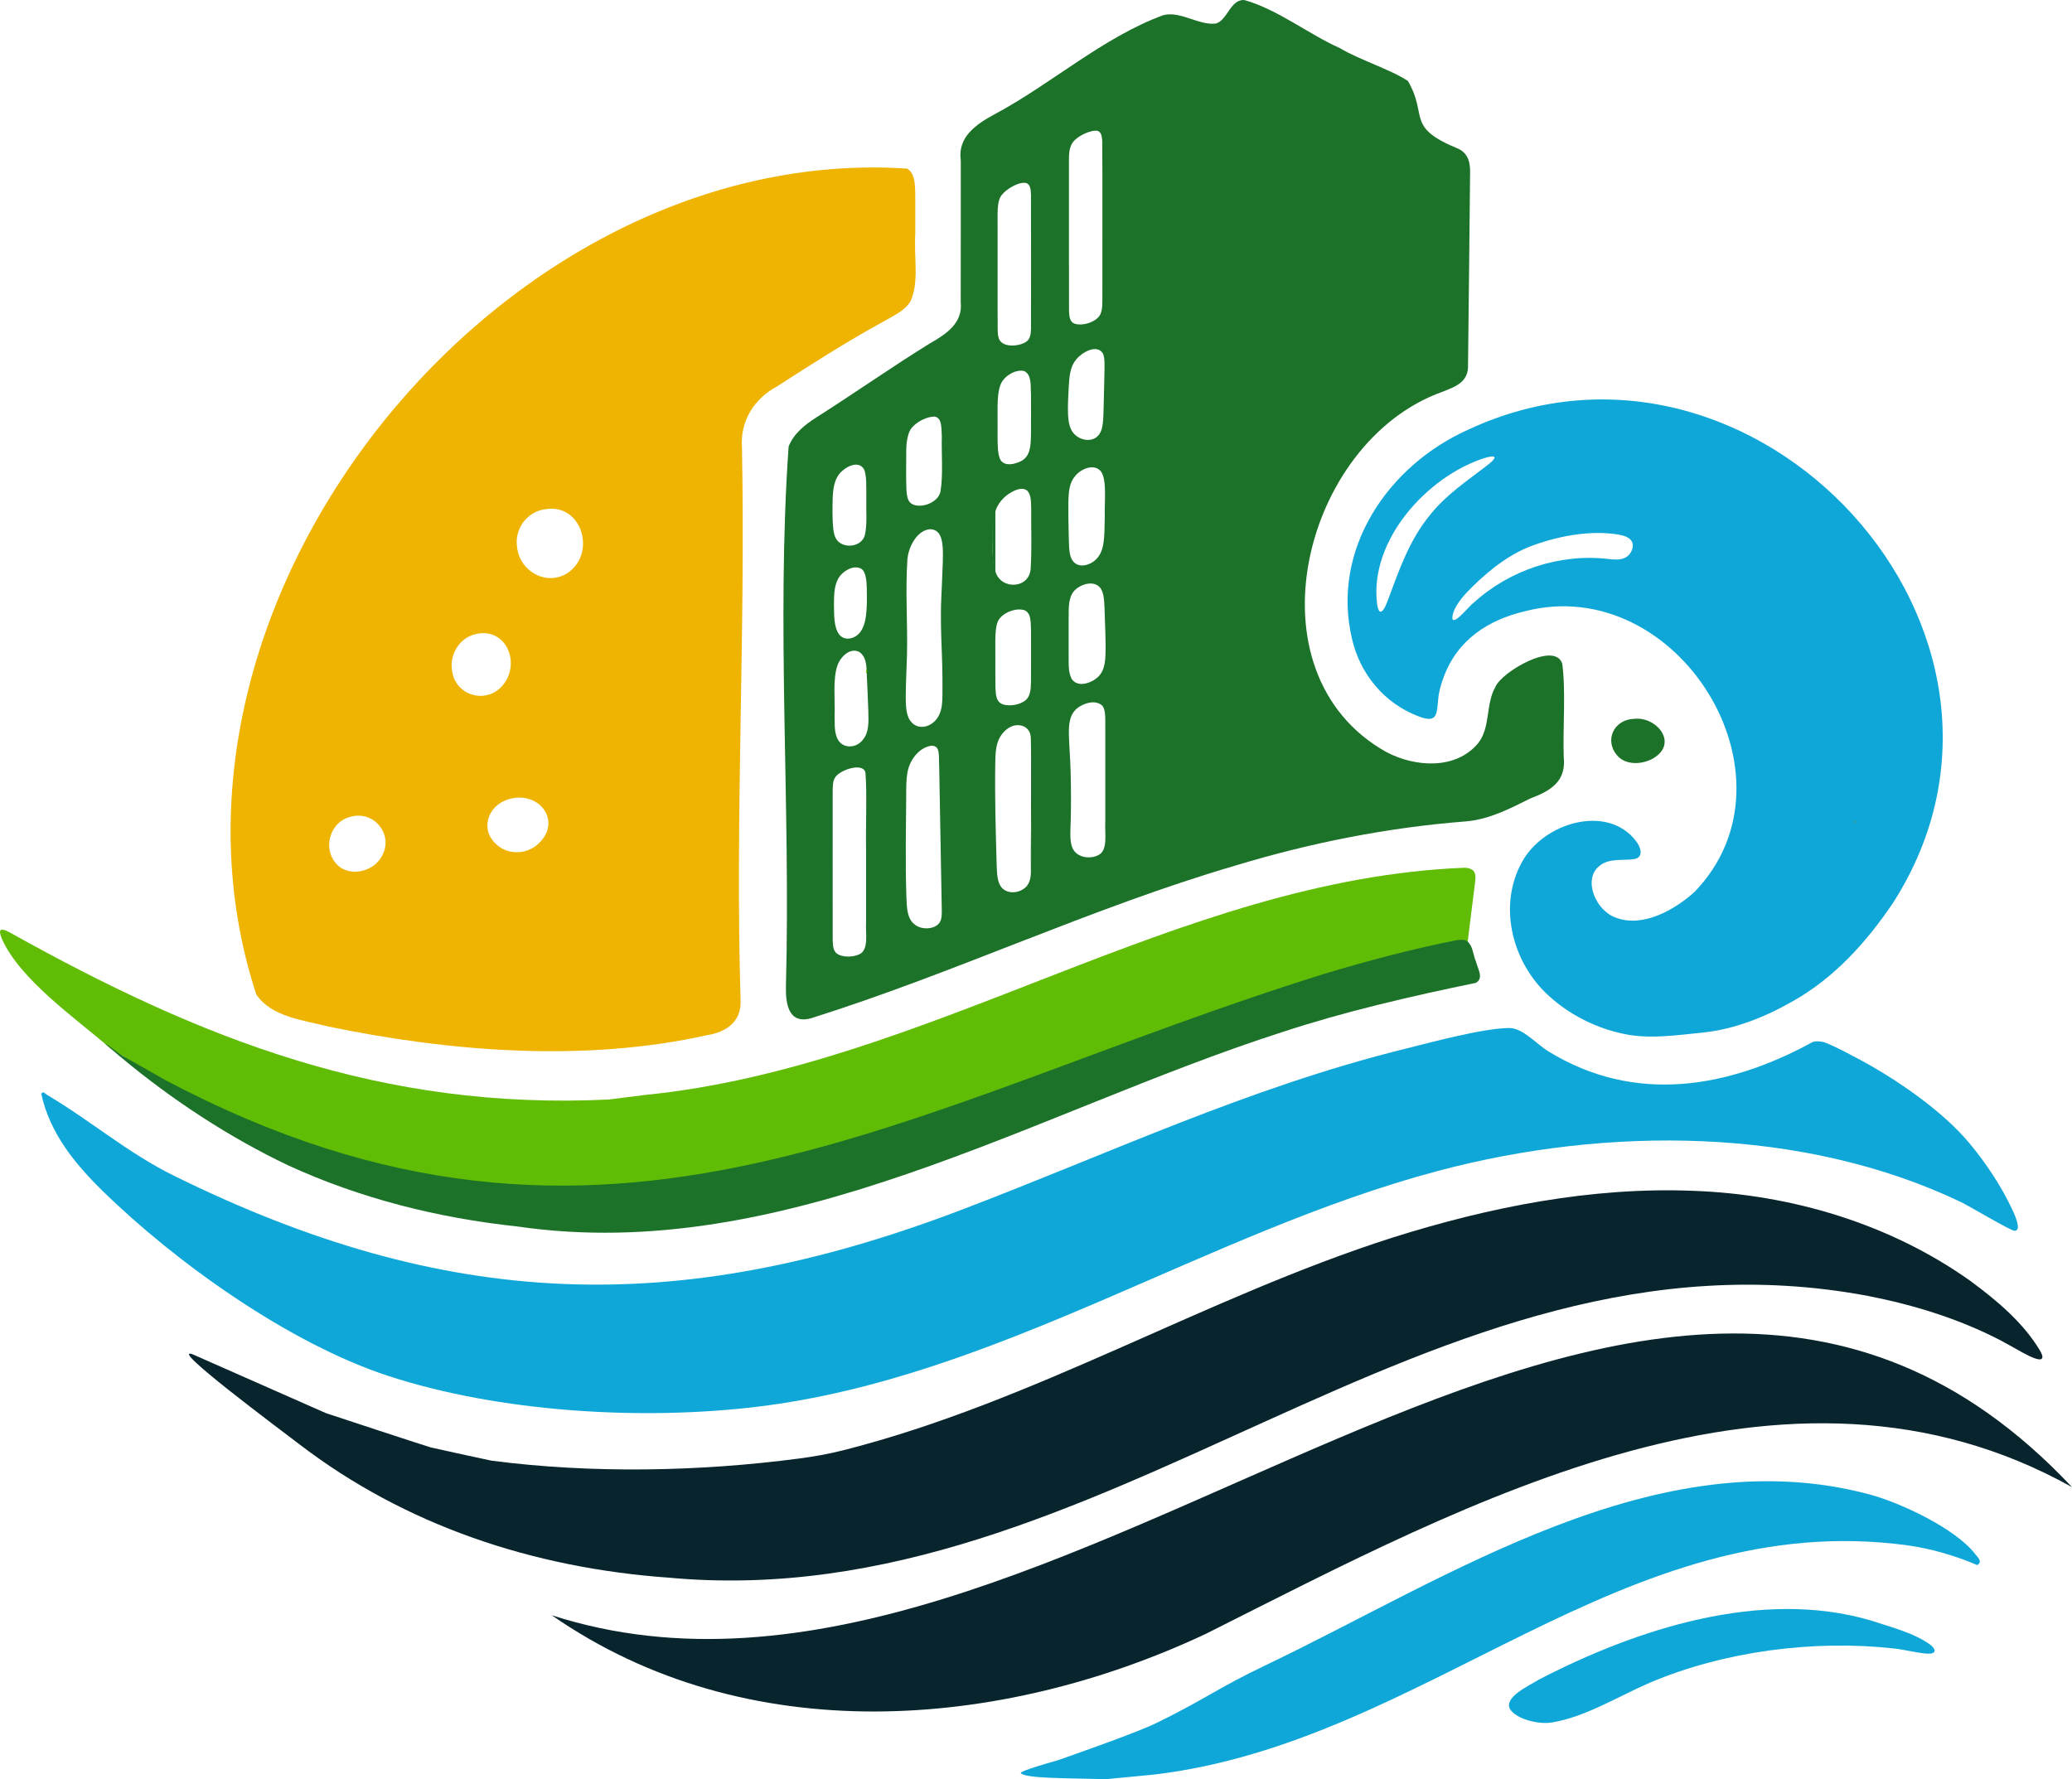
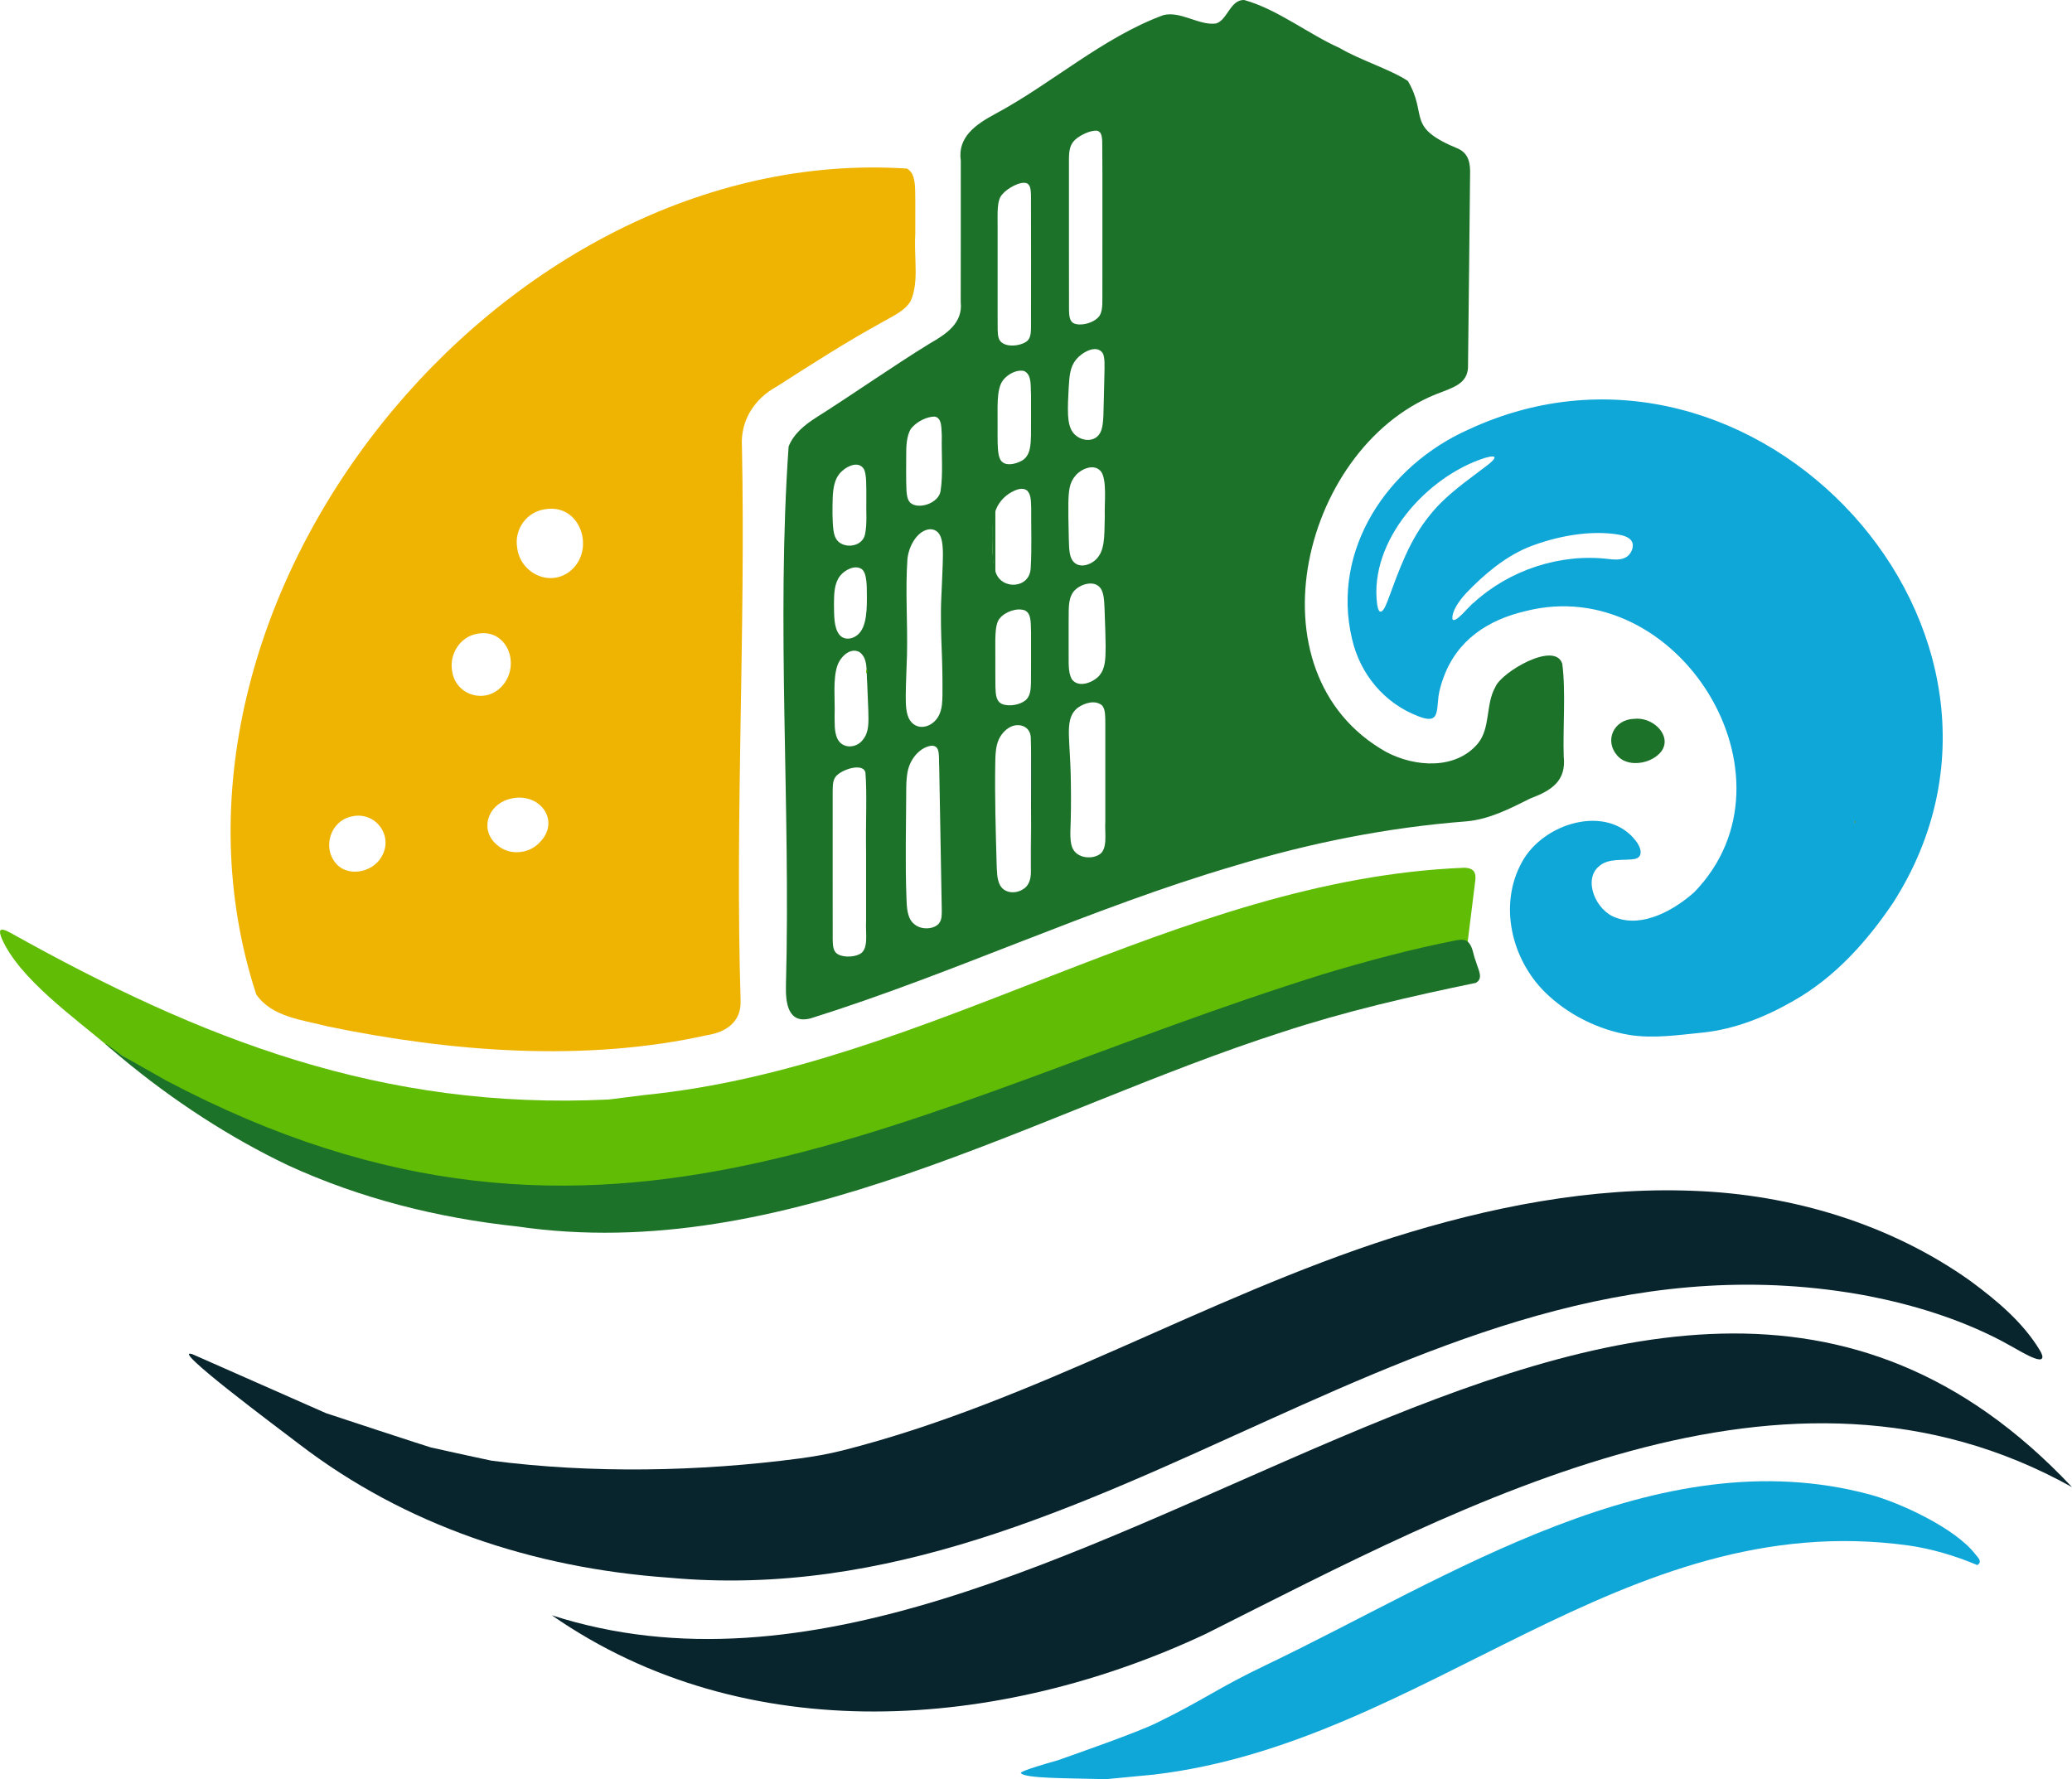
<svg xmlns="http://www.w3.org/2000/svg" id="Warstwa_1" baseProfile="tiny-ps" version="1.2" viewBox="0 0 929.54 798.34">
  <title>pacific-development.com</title>
  <path d="M407.01,75.71c2.57,1.5,3.44,4.65,3.56,9.83.12,6.03,0,12.31.04,19.5-.63,11.1,1.76,21.41-2.09,30.1-2.63,4.39-7.95,6.67-12.41,9.26-16.25,8.91-31.96,18.97-47.57,29.01-10.15,5.5-16.48,15.36-15.69,27.12,1.68,82.5-3.13,166.19-.6,248.52.35,9.4-6.43,14.11-14.96,15.44-54.99,12.26-115.04,7.51-170.07-3.87-11.15-2.89-25.32-4.19-32.26-14.38C57.5,270.1,224.63,63.69,406.91,75.65l.1.06ZM244.34,228.54c-8.14,1.24-13.56,8.92-12.37,16.86,1.05,11.17,13.73,18.08,23.18,11.36,12.43-9.1,5.67-31.06-10.61-28.25l-.21.03ZM213.58,284.49c-7.12,1.47-11.77,8.76-10.85,15.82,1,11.55,14.91,16.07,22.58,7.48,8.58-9.7,2.02-26.24-11.53-23.34l-.2.04ZM241.46,378.67c11.05-10.18.26-24.15-13.31-20.02-9.54,2.77-13.13,14.07-4.97,20.66,5.08,4.38,13.09,4.06,18.12-.49l.16-.14ZM157.39,366.47c-8.86,1.99-12.58,13.11-7.27,20.21,5.09,7.19,16.73,5.14,20.91-2.01,5.95-9.58-2.8-20.98-13.44-18.25l-.2.05Z" fill="#efb301" />
  <path d="M670.81,308.34c-4.38,7.68-2.06,18.21-7.77,25.25-9.96,11.91-28.24,10.68-41.09,3.88-63.35-35.47-37.52-139.21,25.03-161.62,6.49-2.51,11.92-4.59,11.61-12.27.31-23.5.71-66.85.91-85.23.18-4.71-.48-9.31-5.19-11.56-24.04-9.84-13.48-14.7-22.7-30.45-7.61-5.1-21.75-9.49-30.56-14.77-14.21-6.34-27.76-17.31-42.8-21.55-6.27-.41-7.58,9.02-12.72,10.52-7.61,1.03-15.82-5.72-23.63-3.75-27.21,10.01-50.06,30.78-75.72,44.49-8.46,4.59-16.68,10.27-15.15,20.83-.02,15.87.03,48.71-.03,63.47,1.02,9.33-6.45,14.32-13.77,18.48-17.23,10.63-33.91,22.41-51.04,33.27-5.13,3.26-10.13,7.29-12.4,13.02-5.6,79.93.96,161.44-1.2,241.85-.21,7.91.96,17.5,11.2,14.73,63.93-20.05,125.81-49.59,190.23-68.47,33.8-10.25,68.43-17.15,103.84-19.9,10.36-.93,19.43-5.67,28.72-10.29,9.51-3.57,16.13-7.85,14.94-18.79-.43-12.9.99-29.37-.66-41.65-3.34-10.35-27.25,3.76-29.98,10.37l-.09.15ZM409.18,191.8c2.36-2.68,6.56-4.85,10.11-4.87,3.57.58,2.95,5.87,3.22,8.71-.2,7.9.64,17.2-.56,24.78-.92,5.47-10.01,8.43-13.64,5.13-1.28-1.46-1.44-3.18-1.64-5.23-.27-5.57-.12-12.18-.11-17.76,0-4.01.66-8.6,2.52-10.65l.09-.11ZM386.08,283.41c-2.13,3.1-6.88,4.55-9.51,1.42-2.58-3.28-2.36-8.86-2.44-14.11.06-4.2.09-8.9,2.74-12.31,2.13-2.7,6.73-5.12,9.78-3,1.48,1.15,2.06,4.07,2.2,8.12.05,5.92.56,15.13-2.67,19.74l-.1.14ZM376.51,212.7c2.37-3.03,8.33-6.39,10.99-2.31,1.37,2.42,1.11,7.83,1.15,13.82-.16,5.13.46,10.76-.61,15.68-1.13,5.07-8.11,6.43-11.81,3.26-1.49-1.33-2.03-3.2-2.33-5.21-.56-4.57-.46-9.78-.34-14.41.16-4.49.86-8.13,2.85-10.7l.1-.14ZM385.42,428.26c-2.79,1.34-7.95,1.46-10.3-.62-1.47-1.45-1.48-3.85-1.55-6.05-.05-16.08,0-51.14-.01-66.48.06-2.34-.07-4.49,1.19-6.4,2.35-3.39,12.6-6.72,13.51-1.96.75,9.73.07,20.96.29,36.48,0,10.91,0,20.73,0,30.16-.37,5.15,1.43,12.72-3.03,14.83l-.1.05ZM387.06,332.01c-3.04,3.97-9.49,4.12-11.57-.94-1.27-3.15-1-6.64-1.07-10.05.25-7.08-.87-16.48,1.29-22.46,1.34-3.8,5.69-8.22,9.88-5.96,3.95,2.87,2.98,8.54,3.45,13.83.17,4.05.36,8.18.5,12.36.14,5.33.37,9.73-2.39,13.09l-.11.13ZM410.1,414.64c-3.16-2.56-3.27-7.45-3.44-11.38-.62-16.46-.15-33.12-.1-49.65.04-2.86.18-5.93.91-8.59,1.34-4.92,5.37-9.76,10.47-10.41,4.04.04,3.11,4.34,3.41,9.88.12,6.95.25,13.83.38,20.89.23,12.91.6,32.46.77,43.29-.03,2.02.05,3.93-1.15,5.54-2.01,2.76-7.93,3.3-11.13.52l-.11-.09ZM422.53,293.12c.24,6.28.33,12.65.27,18.93-.05,2.74-.15,5.53-1.18,8.06-2.27,5.92-9.7,8.47-13.33,3.2-1.96-2.84-1.94-7.4-1.95-11.11.03-6.19.42-12.39.56-18.53.32-14.22-.79-28.53.18-42.63.43-5.19,3.53-11.35,8.11-13.11,2.77-1.12,5.46-.06,6.58,2.43,1.33,2.67,1.32,7.47,1.18,12.14-.15,5.23-.46,10.46-.66,15.7-.38,8.29-.09,16.54.23,24.72v.21ZM482.47,62.57c2.24-2,6.65-4.09,9.46-3.94,2.15.23,2.4,2.53,2.55,4.57.19,16.12,0,51.13.07,69.09-.07,3.09.24,5.85-.83,8.58-1.74,4.04-9.56,5.92-12.48,3.94-1.54-1.26-1.57-3.54-1.66-5.5-.06-13.37,0-41.57-.03-57.06,0-3.62,0-7.13,0-10.66,0-4.36.59-6.88,2.83-8.93l.09-.08ZM449.69,87.15c2.16-2.6,7.94-5.95,10.92-4.94,1.75.8,1.79,3.1,1.9,5.09.09,15.16.03,46.94.01,60.12-.05,2.05-.22,4.27-1.68,5.57-2.8,2.43-10.98,3.4-12.71-.99-.45-1.22-.5-2.55-.55-3.9-.06-4.84-.01-12.56-.03-20.82,0-8.82,0-17.28,0-25.19.07-5.82-.54-12.1,2.06-14.83l.08-.1ZM450.03,170.54c2.11-2.65,6.02-4.8,9.37-4.06,3.64,1.6,2.86,6.99,3.13,10.42,0,5.7.03,13.02-.01,18.51-.13,4.18-.18,9.14-4.18,11.36-3.11,1.65-7.28,2.49-9.26-.05-1-1.49-1.18-3.13-1.38-5.17-.25-3.51-.13-7.6-.16-11.36.13-6.14-.72-15.5,2.4-19.52l.09-.12ZM446.35,230.07c1.04-3.97,3.9-7.26,7.41-9.22,2.23-1.2,5.02-2.34,7.09-.66,1.83,1.9,1.61,5.02,1.76,7.59-.08,7.94.33,18.53-.22,26.99-.25,9.43-13,10.09-15.68,2.09-1.22-3.22-1.4-8-1.52-12.47-.08-5.01,0-10.04,1.11-14.14l.05-.18ZM459.84,273.92c2.69,1.49,2.57,4.59,2.7,9.73,0,6.92.04,16.59-.03,22.71-.09,2.9-.2,6.19-2.65,8.05-2.58,1.89-6.56,2.54-9.61,1.76-3.43-1.05-3.52-4.21-3.68-7.8-.08-4.46-.02-9.73-.04-14.36.1-5.29-.6-13.63,1.96-16.52,2.45-3,7.63-4.85,11.23-3.62l.1.05ZM462.42,330.65c.39,12.23.03,27.38.15,40.94-.01,7.29.02,14.07-.02,18.68.04,3.33-.52,6.99-3.64,8.78-3.24,2.1-8.1,1.86-10.17-1.65-1.6-2.75-1.5-6.78-1.64-10.08-.41-14.86-.85-29.79-.61-44.66.08-3.69.1-7.7,1.66-11,1.3-2.76,3.68-5.04,6.1-5.87,3.88-1.26,7.77.63,8.14,4.74l.02.13ZM482.83,161.25c2.47-3,8.94-6.95,11.84-2.85,1.08,1.86.87,5.67.77,10.52-.15,5.78-.25,11.71-.43,17.48-.26,5.24-.73,8.25-3.64,10.14-3.26,1.88-7.68.51-9.95-2.38-1.48-1.88-2.11-4.7-2.27-7.93-.19-3.94.08-8.2.29-12.31.31-5.04.55-9.18,3.27-12.52l.11-.13ZM482.6,213.29c2.69-3.05,8.42-5.45,11.39-1.64,2.7,3.91,1.42,14.07,1.64,20.06-.25,5.75.31,13.45-2.54,17.58-2.52,4.25-9.94,6.83-12.47,1.28-1.21-2.61-1.06-7.14-1.2-12.16-.09-4.22-.19-8.67-.13-12.57.12-5.42.39-9.23,3.2-12.41l.11-.12ZM492.63,383.76c-3.52,1.8-8.93,1.14-11.11-2.49-1.82-2.93-1.29-8.2-1.16-13.39.17-7.13.13-14.38-.05-21.33-.13-5.45-.61-11.13-.78-16.58-.11-4.97.22-9.63,4.17-12.51,2.94-2.05,7.6-3.45,10.6-1.01,1.67,1.58,1.56,4.97,1.56,10.03,0,4.76,0,9.45,0,14.29,0,8.98,0,19.78,0,27.84-.35,5.23,1.38,12.89-3.11,15.09l-.11.06ZM493.02,303.34c-2.85,3.01-9.17,5.47-12.13,1.5-1.94-3.35-1.35-7.75-1.48-14.14,0-3.32,0-6.78,0-10.07.14-7-.49-11.39,2.12-15.06,2.88-3.67,10.42-5.89,12.79-.57,1.19,2.59,1.15,6.95,1.32,11.68.15,4.46.36,9.14.37,13.39-.05,5.64-.07,9.89-2.89,13.15l-.1.12Z" fill="#1c7228" />
-   <path d="M880.89,509.98c7.06,7.79,14.95,19.06,19.82,28.68,1.5,2.97,3.86,7.47,4.42,10.64.23,1.28.37,2.63-1.15,3.02-1.38.35-20.61-11.18-24.09-12.84-71.42-34.18-159.39-34.11-234.78-14.06-104.18,27.71-197.84,92.75-305.2,105.8-51.99,6.32-115.99,2.51-165.9-13.86-44.06-14.45-94.84-50.51-128.01-82.99-12.52-12.26-23.66-25.97-27.48-43.52.78-1.55,1.78-.01,2.56.44,19.26,11.34,36.1,25.99,56.79,36.21,122.29,60.4,225.45,64.09,352.91,15.59,67.38-25.64,128.65-54.86,199.54-72.46,12.26-3.04,34.94-9.23,46.76-9.33,6.05-.05,12.18,7.18,17.53,10.46,38.7,23.79,80.51,16.67,118.66-4.21,1.52-.45,2.99-.3,4.52,0,3.2.63,17.66,8.48,21.41,10.62,14.08,8.01,30.9,19.94,41.68,31.82Z" fill="#0fa7d8" />
  <path d="M929.54,667.32c-128.28-71.62-270.4,6.46-388.64,65.87-92.41,43.4-206.18,52.21-293.35-8.37,228.65,73.7,485.52-266.62,681.99-57.51Z" fill="#08242c" />
  <path d="M658.58,192.84c-35.95,16.11-61.49,53.69-52.06,93.75,3.62,15.92,14.53,29.05,29.9,34.87,9.04,3.49,8.03-1.58,8.95-9.29.45-2.73,1.2-5.39,2.17-8,6.15-17.04,20.01-25.98,36.68-29.91,68.4-17.59,125.82,74.42,75.95,126-8.88,8-23.15,16.13-35.19,11.53-9.2-3.12-14.81-17.05-7.73-22.98,4.32-3.96,10.97-2.5,16.14-3.35,4.31-1.02,2.49-5.67.45-8.17-12.73-16.59-41.44-8.28-51.11,9.63-10.54,19.19-4.59,43.46,10.35,58.28,10.17,10.02,23.83,16.84,37.76,19.18,10.85,1.76,21.97.06,32.88-1.02,14.54-1.48,28.32-7.05,40.87-14.26,18.56-10.51,32.96-26.58,44.76-44.11,77.3-121.13-62.13-272.03-190.58-212.24l-.19.09ZM641.71,230.86c-9.45,11.43-13.96,24.72-19.04,38.37-.67,1.46-1.93,5.68-3.61,5.19-.76-.43-1.07-2.23-1.27-3.43-3.57-28.32,22.21-57.1,48.19-65.46,6.56-1.92,5.08.39,1,3.45-8.79,6.78-17.94,12.83-25.14,21.71l-.14.17ZM728.89,250.33c-2.14,1.04-4.93.79-7.39.5-21.76-2.56-44.42,5-60.42,19.68-1.58.91-8.62,10.01-9.5,7.19-.29-3.66,3.3-8.43,6.11-11.49,8.11-8.51,17.29-16.13,27.44-20.46,12.51-5.07,28.32-8.12,41.35-5.79,2.03.34,4.56,1.26,5.43,2.77,1.57,2.24-.12,6.34-2.88,7.53l-.15.07ZM832.04,369.35v-.91c.02-.19.21-.04.36.11.32.31-.03.64-.29.79h-.07Z" fill="#0fa7d8" />
  <path d="M657.28,431.85c-215.79,51.13-392.07,177.44-607.89,38.41-16.02-13.69-40.51-30.85-48.55-48.99-1.42-3.54-1.52-5.56,3.55-2.86,85.92,48.02,167.1,79.9,268.69,74.97l16.14-2.03c127.53-12.67,238.93-96.78,367.58-101.96,2.6.03,4.42.81,4.92,2.72.36,1.29.19,2.72-.01,4.09" fill="#61bc05" />
  <path d="M146.14,634.09c.99.39,46.15,15.2,47.18,15.43,6.03,1.36,26.64,5.86,27.21,5.93,45.02,5.84,93.27,4.92,138.06-.98,6.68-.89,12.91-1.98,19.44-3.62,85.71-21.69,162.37-68.52,246.44-95.43,43.57-13.76,89.42-22.9,135.23-21.06,43.91,1.58,88.26,14.79,124.27,40.45,12.1,8.92,23.76,18.76,31.25,31.29.36.6.66,1.23.88,1.89.25.77.28,1.33-.23,1.79-1.03.78-4.44-.61-8.54-2.87-3.27-1.8-6.75-3.82-9.99-5.53-18.57-9.61-38.77-15.83-59.21-19.84-198.26-37.31-341.81,144.48-538.02,126.41-61.27-4.36-118.44-23.58-165.85-59.9-9.13-6.99-58.83-43.98-47.92-40.37l59.78,26.39Z" fill="#08242c" />
  <path d="M213.54,654.33" fill="#08242c" />
  <path d="M496.54,798.33c-.66.03-1.33-.02-2,0-16.56-.44-34.57-.27-36.56-2.67-.77-.93,14.87-5.3,16.61-5.78,9.1-3.22,35.31-12.4,43.91-16.58,21.73-10.57,27.2-15.52,49.39-26.12,81.9-39.15,175.51-102.17,270.86-76.57,13.87,3.72,38.47,15.24,47.31,26.69,1.21,1.57,3.52,3.46.98,5-9.53-4.1-20.86-7.44-31.14-8.84-128.12-17.48-215.91,88.46-338.37,102.87" fill="#0fa7d8" />
  <path d="M74.13,484.64c198.61,105.18,332.15,10.77,520.14-47.7,19.44-5.82,39.11-11.1,58.96-14.99,1.99-.36,3.71-.41,4.9.34l.11.07c2.56,2.09,2.62,6.08,3.85,9.02,1.12,3.88,3.58,7.69-.04,9.67-29.32,6.06-58.54,12.77-87.04,22.15-110.85,35.66-222.63,104.72-342.93,87.15-35.72-3.82-70.41-12.56-102.71-27.37-25.73-12.25-51.62-28.91-75.43-48.82-15.4-12.88.29-.77.85-.49" fill="#1c7228" />
-   <path d="M866.36,738.36c2.08,1.77,2.56,3.9-1.79,3.69-4.91-.36-10.12-1.84-15.08-2.35-35.81-3.95-75.86,1.22-109.16,15.3-14.02,6.02-29,15.45-44.08,17.92-6.11.99-16.2-1.47-18.97-6.22-2.34-5.39,8.79-10.3,12.84-12.88,44.16-22.95,100.13-41.09,149.14-26.67,9.01,2.98,19.8,5.67,27.02,11.12l.1.09Z" fill="#0fa7d8" />
  <path d="M733.32,322.55c9.88-.98,19.53,10.78,8.72,17.51-4.93,3.07-12.61,3.54-16.54-1.05-5.85-6.69-1.59-16.15,7.58-16.45h.23Z" fill="#1c7228" />
  <path d="M462.54,396.33c-.3-20.64.4-41.36,0-62v62Z" fill="#08242c" />
  <path d="M388.54,302.33c-.04-.66.04-1.34,0-2l.68.8-.68,1.2Z" fill="#61bc05" />
  <path d="M446.54,260.33c-1.5-7.44-1.78-21.7-1.07-29.62.18-2.01.6-2.1,1.07-3.38v33Z" fill="#1c7228" />
  <path d="M832.04,368.33c.65.33.65.67,0,1v-1Z" fill="#1c7228" />
</svg>